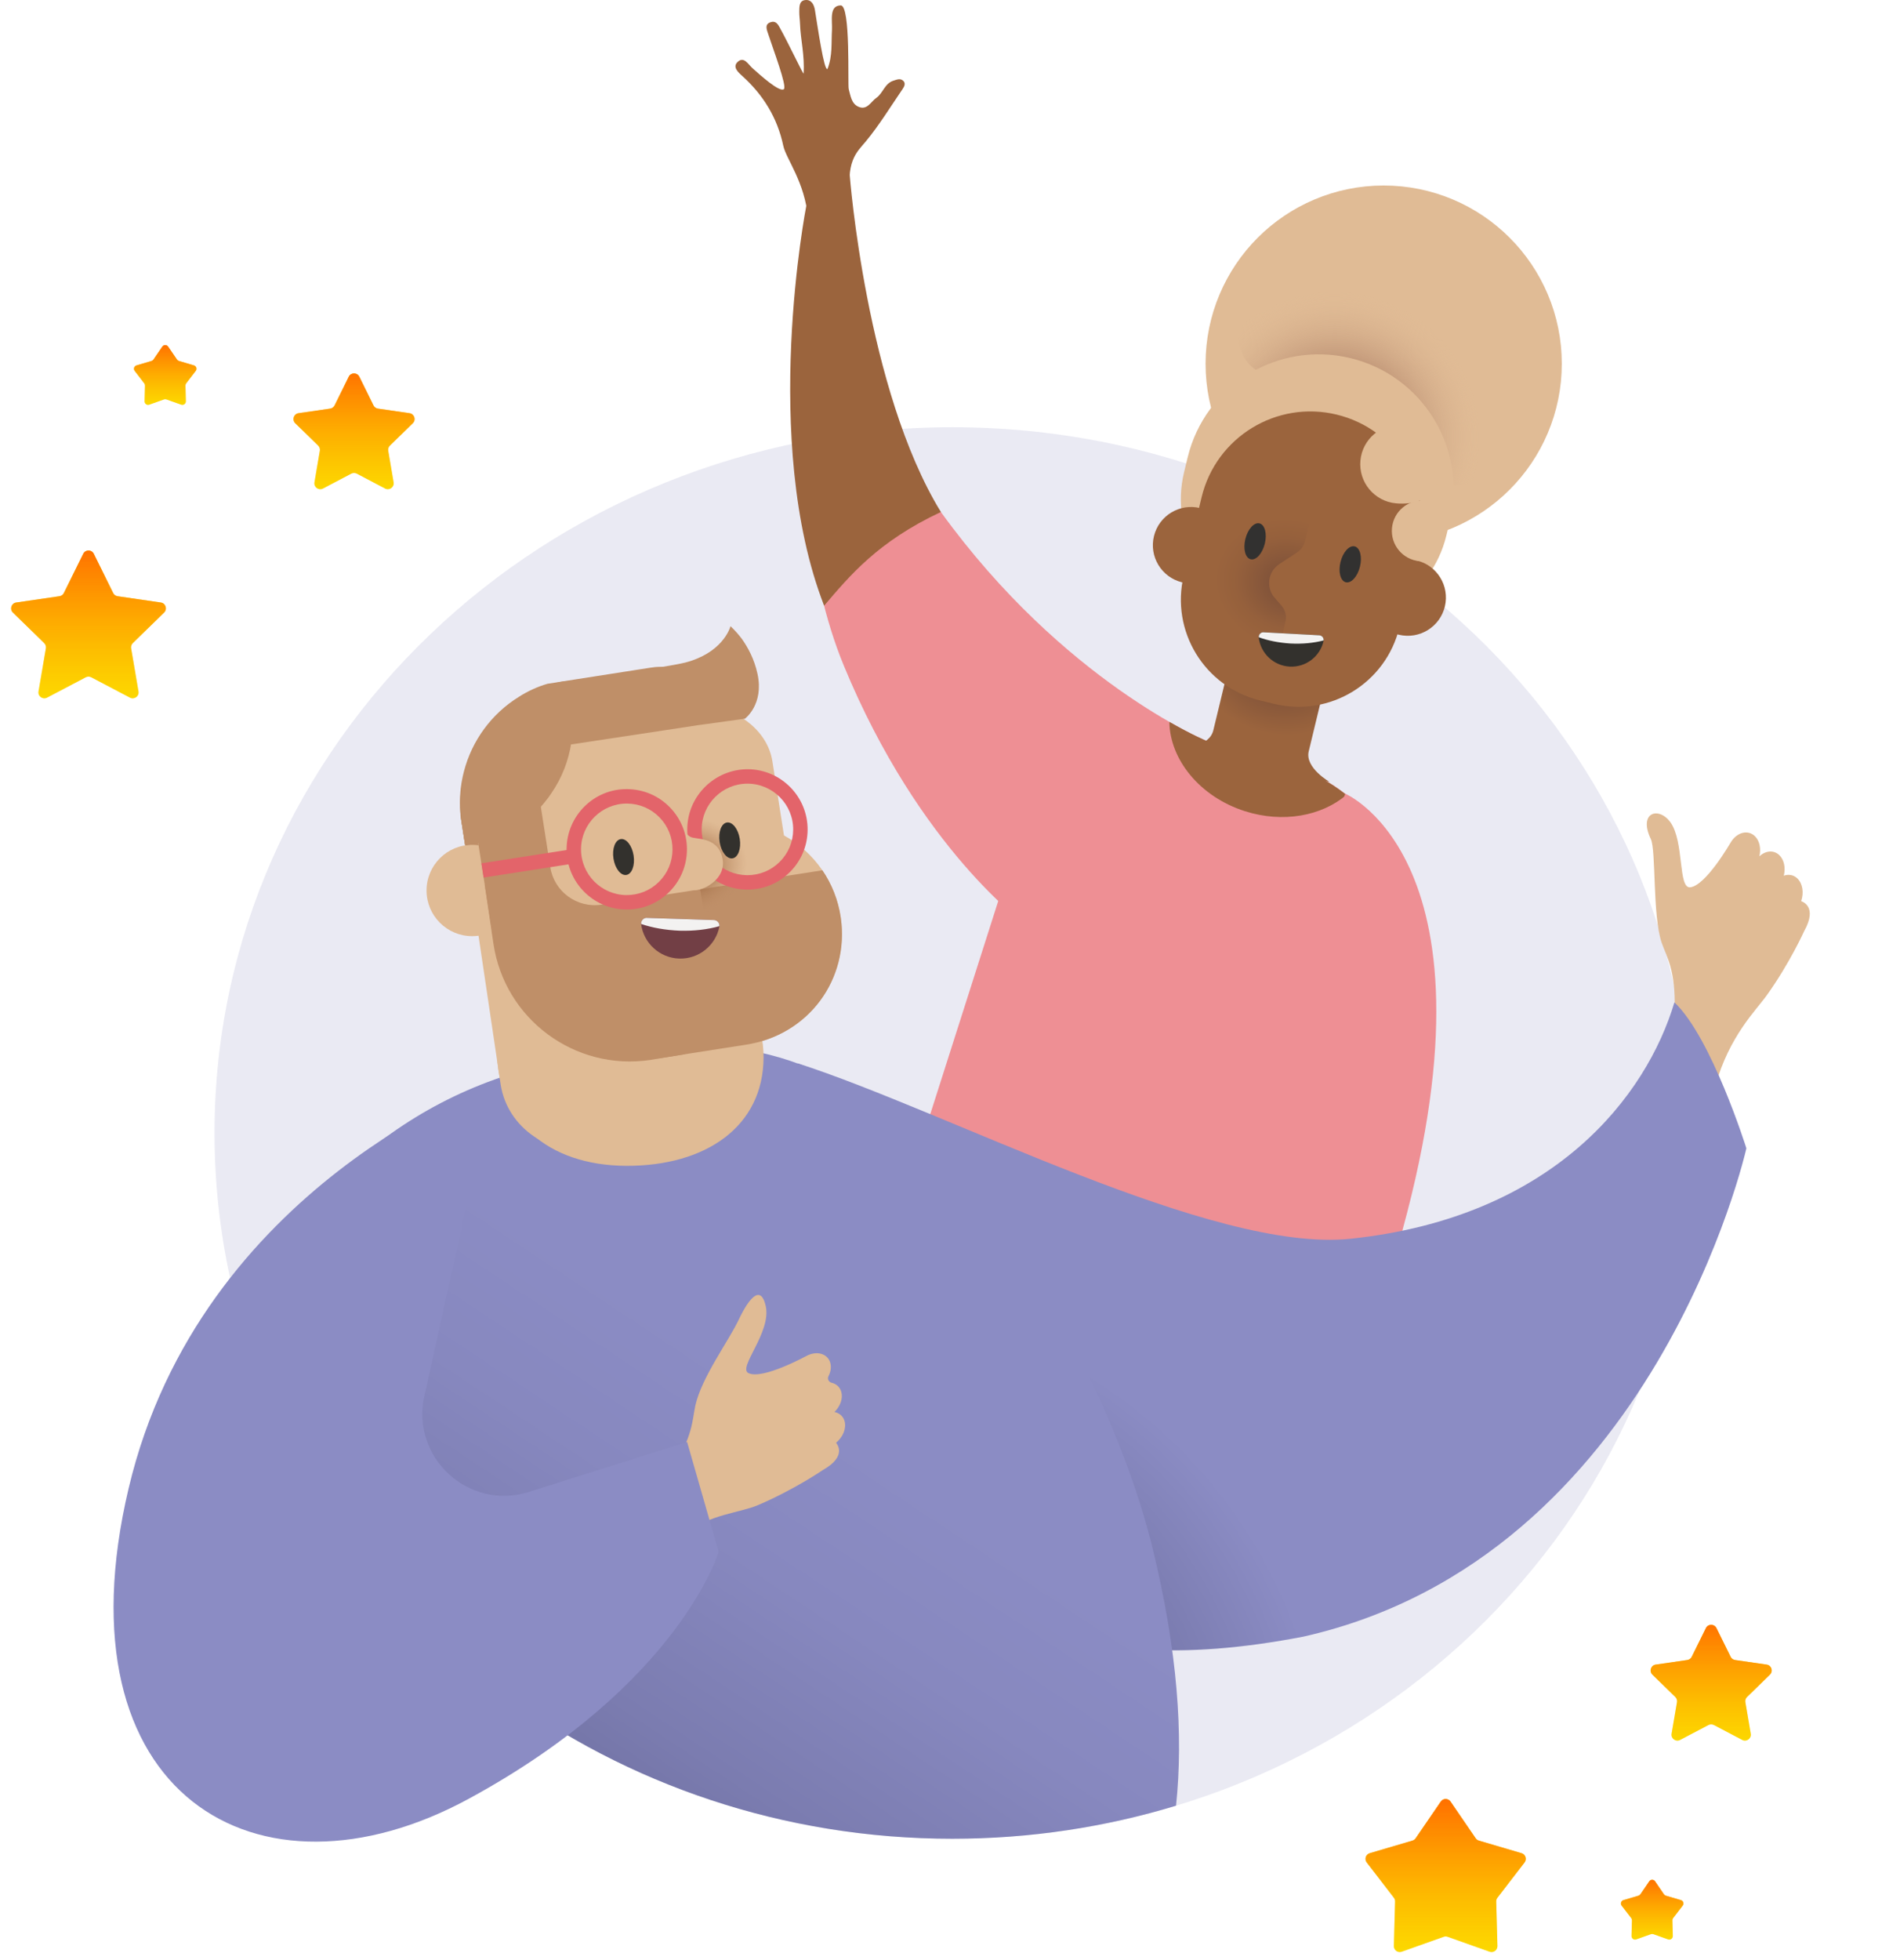
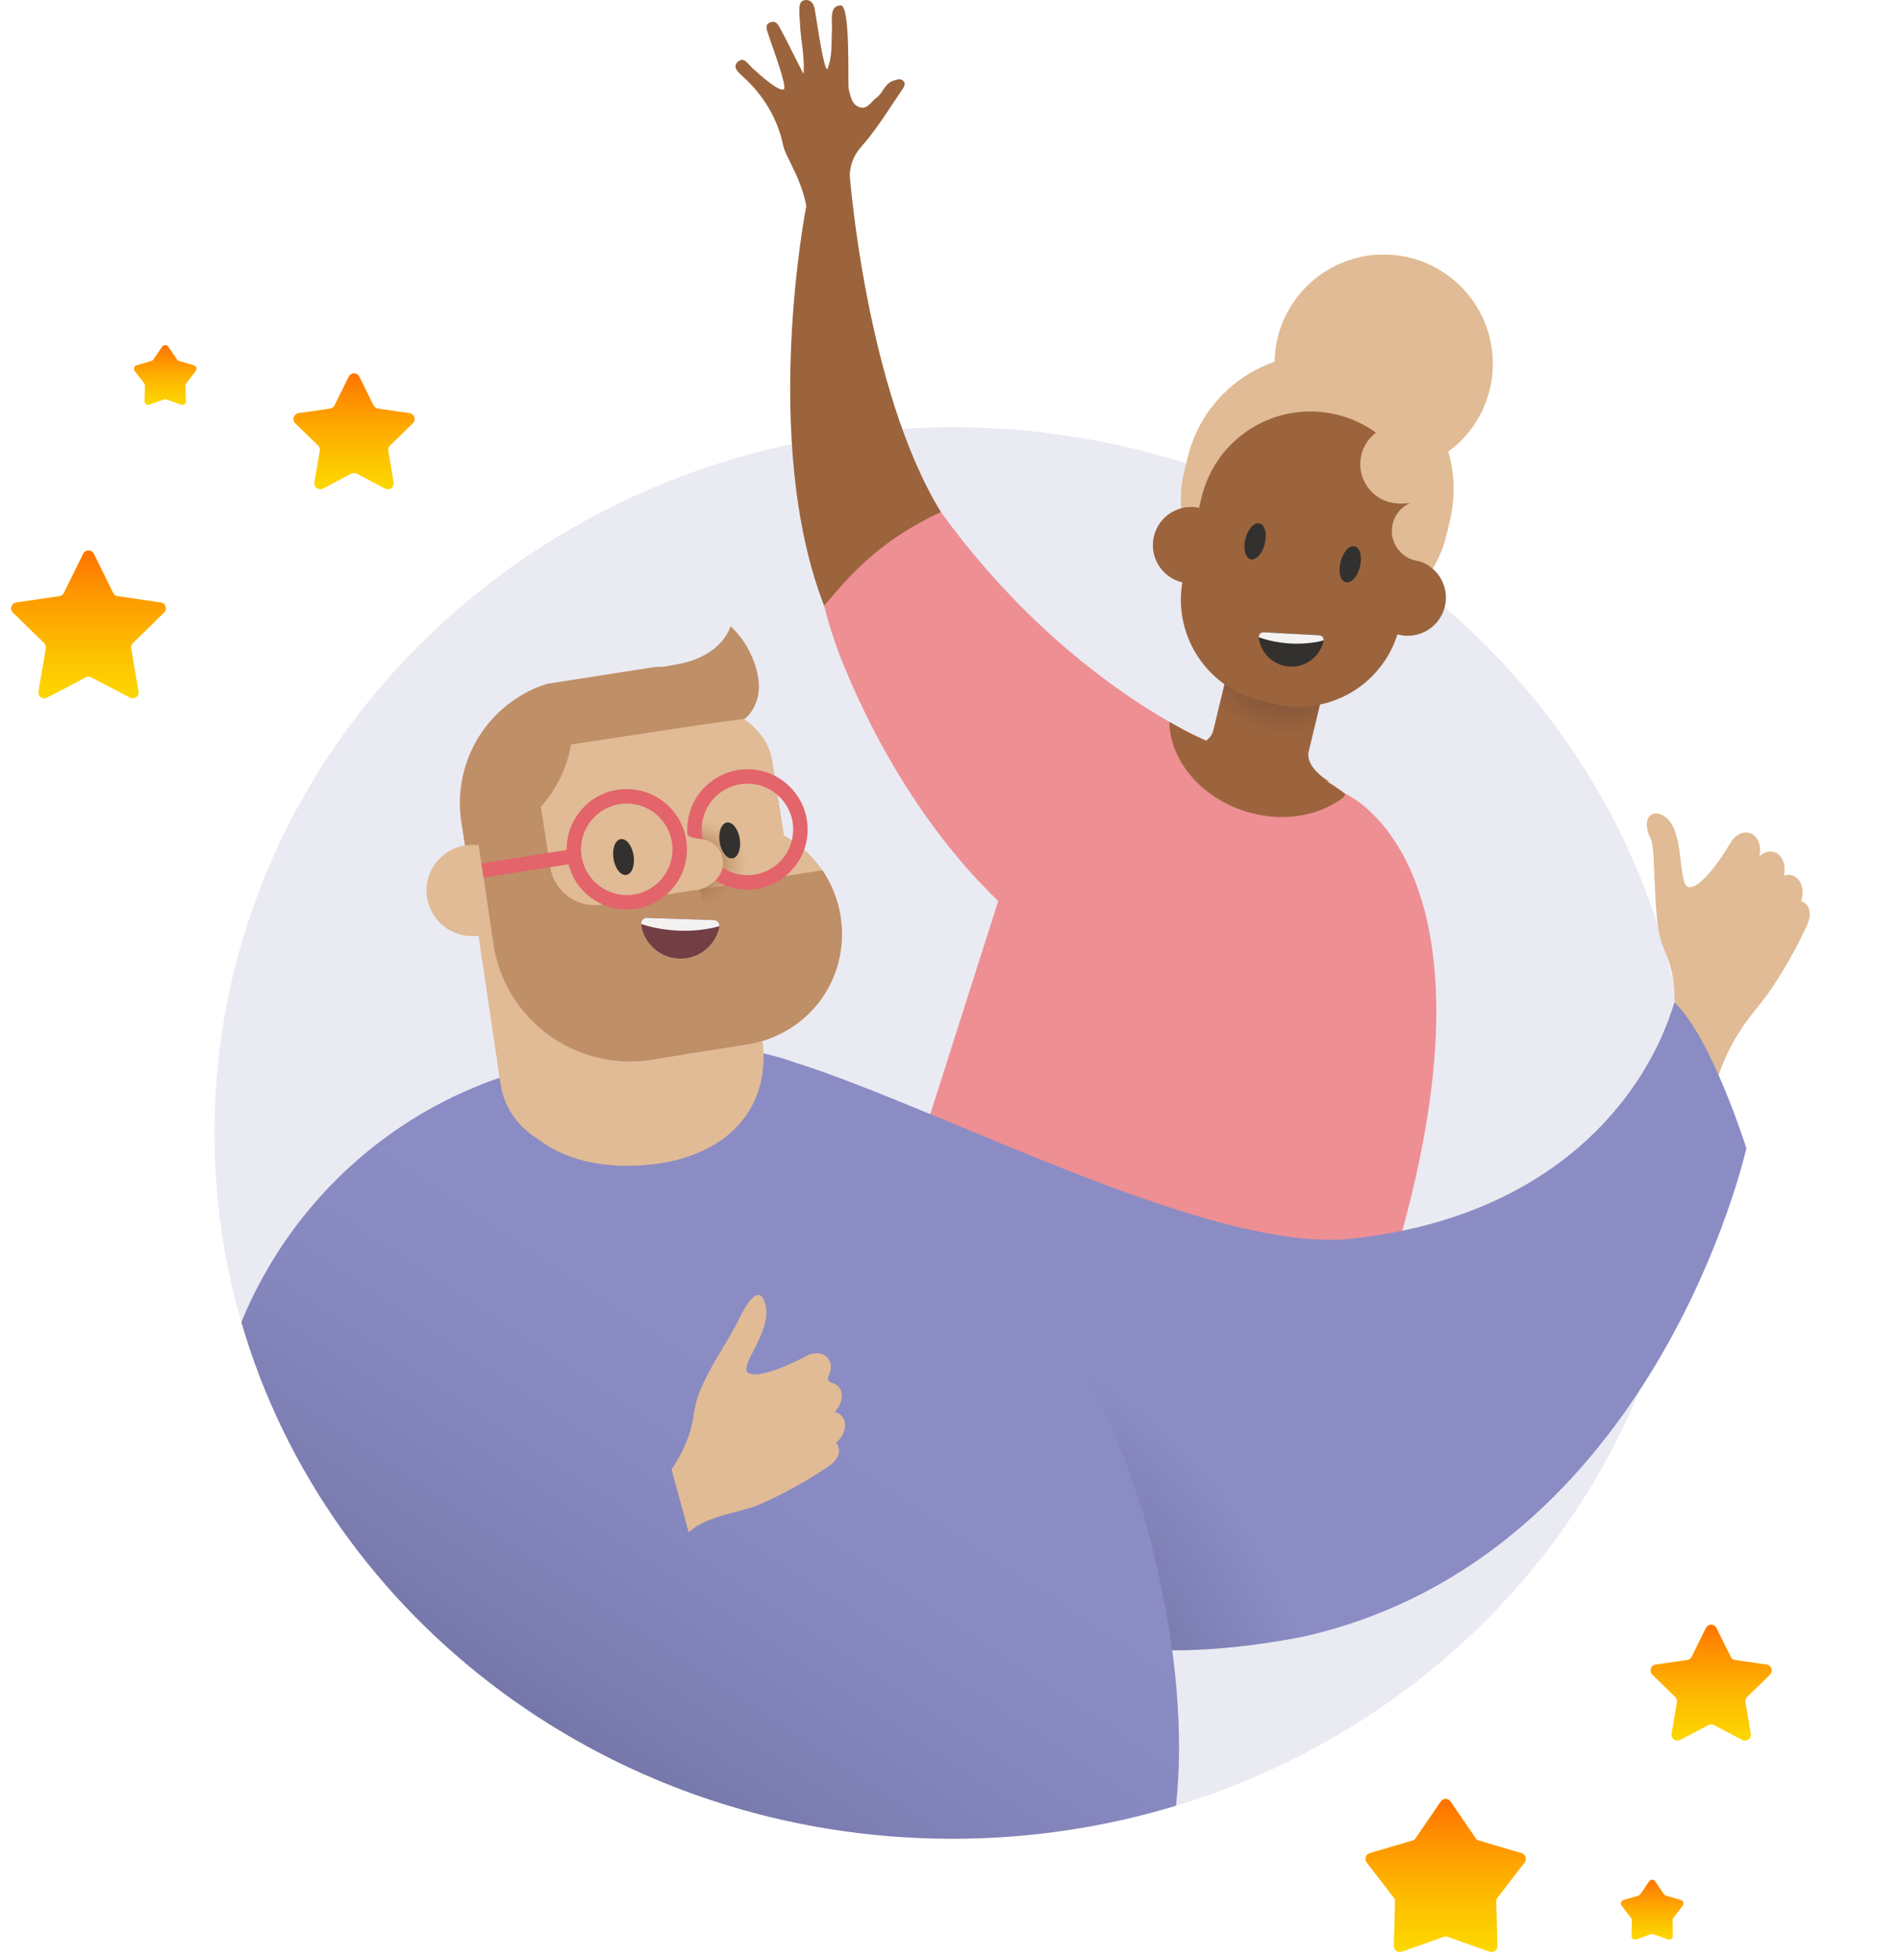
<svg xmlns="http://www.w3.org/2000/svg" width="161" height="166" viewBox="0 0 161 166" fill="none">
  <g clip-path="url(#clip0_1670_36433)">
    <path d="M80.7 155.753C115.23 155.753 143.222 128.988 143.222 95.971C143.222 62.955 115.23 36.19 80.7 36.19C46.17 36.19 18.178 62.955 18.178 95.971C18.178 128.988 46.17 155.753 80.7 155.753Z" fill="#EAEAF3" />
    <path d="M111.773 53.983C111.503 55.009 110.394 55.748 109.272 55.772C108.71 55.795 108.152 55.643 107.681 55.362C107.212 55.084 106.819 54.658 106.666 54.132C106.611 53.945 106.718 53.749 106.906 53.694C106.969 53.675 107.034 53.675 107.094 53.691L107.136 53.702C107.992 53.928 108.592 53.997 109.224 53.988C109.854 53.982 110.423 53.86 111.291 53.566L111.316 53.557C111.502 53.494 111.703 53.594 111.766 53.779C111.789 53.847 111.79 53.918 111.773 53.983Z" fill="#855035" />
    <path d="M68.479 18.522C68.198 15.384 66.609 13.472 66.37 12.335C65.874 9.99 64.68 8.045 62.905 6.442C62.549 6.12 62.022 5.663 62.535 5.218C63.05 4.772 63.409 5.457 63.74 5.755C64.328 6.283 66.064 7.863 66.424 7.55C66.704 7.307 65.517 4.186 65.106 2.913C64.986 2.54 64.758 2.079 65.273 1.89C65.734 1.721 65.921 2.061 66.075 2.34C66.877 3.79 68.084 6.364 68.093 6.228C68.197 4.691 67.836 3.365 67.792 2.025C67.781 1.678 67.722 1.331 67.729 0.985C67.736 0.592 67.709 0.081 68.205 0.009C68.751 -0.071 68.978 0.387 69.055 0.856C69.287 2.271 69.829 6.062 70.119 5.839C70.553 4.744 70.433 3.636 70.498 2.546C70.543 1.768 70.229 0.471 71.24 0.458C72.098 0.448 71.817 7.182 71.919 7.551C72.074 8.107 72.139 8.796 72.768 9.053C73.493 9.348 73.802 8.603 74.26 8.288C74.821 7.9 74.961 7.065 75.709 6.833C75.998 6.743 76.299 6.604 76.548 6.856C76.762 7.071 76.618 7.343 76.487 7.535C75.458 9.043 74.5 10.611 73.34 12.011C72.639 12.857 71.542 13.695 72.174 17.11L68.479 18.522Z" fill="#9B643D" />
    <path d="M104.27 131.23L62.497 145.564L85.517 73.408C88.112 65.274 96.809 60.784 104.943 63.379L109.251 64.753C117.385 67.348 121.875 76.046 119.28 84.18L104.27 131.23Z" fill="#EE8F94" />
    <path d="M102.195 62.741C102.195 62.741 90.117 57.734 79.727 43.368C70.541 30.666 71.83 15.347 71.83 15.347L69.24 17.357C69.24 17.357 65.165 41.022 71.495 56.366C77.938 71.987 86.996 78.382 86.996 78.382L102.195 62.741Z" fill="#EE8F94" />
    <path d="M79.728 43.368C73.388 33.037 72.004 14.83 72.004 14.83L68.324 17.43C68.324 17.43 64.408 37.355 69.833 51.306C71.998 48.776 74.363 45.886 79.728 43.368Z" fill="#9B643D" />
    <path d="M117.355 39.868C119.169 39.783 120.571 38.244 120.487 36.429C120.403 34.615 118.863 33.213 117.049 33.297C115.235 33.382 113.832 34.921 113.917 36.735C114.001 38.55 115.54 39.952 117.355 39.868Z" fill="#594539" />
    <path d="M117.249 40.055C122.356 40.055 126.497 35.915 126.497 30.807C126.497 25.7 122.356 21.559 117.249 21.559C112.141 21.559 108.001 25.7 108.001 30.807C108.001 35.915 112.141 40.055 117.249 40.055Z" fill="#E0BB95" />
-     <path d="M117.249 40.055C122.356 40.055 126.497 35.915 126.497 30.807C126.497 25.7 122.356 21.559 117.249 21.559C112.141 21.559 108.001 25.7 108.001 30.807C108.001 35.915 112.141 40.055 117.249 40.055Z" stroke="#E0BB95" stroke-width="11.691" stroke-linecap="round" stroke-linejoin="round" />
-     <path d="M127.576 29.973C128.862 29.128 129.405 27.461 128.794 25.993C128.176 24.523 126.615 23.741 125.118 24.064C125.663 22.628 125.125 20.963 123.766 20.131C122.407 19.3 120.68 19.583 119.652 20.73C119.251 19.247 117.834 18.211 116.252 18.34C114.661 18.467 113.436 19.714 113.275 21.235C112.078 20.278 110.331 20.268 109.123 21.305C107.908 22.34 107.647 24.067 108.406 25.398C106.88 25.326 105.462 26.345 105.087 27.897C104.714 29.441 105.518 30.997 106.918 31.624C105.635 32.461 105.084 34.126 105.694 35.594C106.305 37.062 107.864 37.852 109.367 37.539C108.822 38.975 109.352 40.638 110.711 41.469C111.006 41.648 111.321 41.782 111.648 41.861C112.794 42.138 114.021 41.775 114.821 40.887C115.224 42.362 116.633 43.396 118.221 43.276C119.81 43.157 121.043 41.912 121.206 40.383C122.401 41.349 124.148 41.358 125.354 40.329C126.57 39.295 126.838 37.569 126.08 36.23C127.613 36.312 129.031 35.293 129.406 33.741L129.407 33.734C129.411 33.718 129.413 33.71 129.417 33.694C129.782 32.148 128.979 30.593 127.576 29.973Z" fill="url(#paint0_radial_1670_36433)" />
    <path d="M110.911 52.485L107.446 51.647C102.266 50.395 99.082 45.182 100.334 40.002L100.634 38.759C102.117 32.622 108.294 28.85 114.431 30.333C120.567 31.816 124.34 37.993 122.857 44.13L122.556 45.373C121.304 50.552 116.091 53.737 110.911 52.485Z" fill="#E0BB95" />
-     <path d="M113.952 50.987L105.911 49.044L102.812 61.865C102.476 63.255 100.32 63.333 100.32 63.333L112.664 66.231C112.664 66.231 110.561 65.036 110.897 63.642L113.952 50.987Z" fill="url(#paint1_radial_1670_36433)" />
+     <path d="M113.952 50.987L105.911 49.044L102.812 61.865C102.476 63.255 100.32 63.333 100.32 63.333L112.664 66.231C112.664 66.231 110.561 65.036 110.897 63.642Z" fill="url(#paint1_radial_1670_36433)" />
    <path d="M114.09 67.333C112.678 66.224 111.061 65.331 109.251 64.753L104.943 63.379C104.02 63.084 103.09 62.893 102.162 62.776L102.195 62.741C102.195 62.741 101.019 62.254 99.086 61.147C99.138 64.346 101.67 67.493 105.491 68.712C108.725 69.744 112.008 69.114 114.09 67.333Z" fill="#9B643D" />
    <path d="M97.785 45.404C97.356 47.138 98.414 48.892 100.148 49.322C100.266 49.351 101.791 49.714 101.909 49.729C103.522 49.945 103.666 48.575 104.067 46.959C104.463 45.357 104.999 44.078 103.497 43.502C103.372 43.454 101.836 43.073 101.703 43.04C99.969 42.611 98.214 43.669 97.785 45.404Z" fill="#9B643D" />
    <path d="M107.977 59.625L106.784 59.337C102.069 58.198 99.171 53.452 100.31 48.737C101.45 44.022 106.196 41.123 110.911 42.263L112.103 42.551C116.818 43.69 119.717 48.436 118.577 53.151C117.438 57.867 112.692 60.765 107.977 59.625Z" fill="#9B643D" />
    <path d="M115.826 54.179L102.288 50.907C100.935 50.58 100.103 49.218 100.43 47.865L101.822 42.11C103.052 37.018 108.177 33.888 113.268 35.119C118.36 36.349 121.49 41.474 120.259 46.566L118.868 52.321C118.541 53.674 117.179 54.506 115.826 54.179Z" fill="#9B643D" />
    <path d="M115.237 48.006C115.445 47.167 115.245 46.396 114.791 46.283C114.336 46.171 113.799 46.76 113.592 47.599C113.384 48.437 113.584 49.208 114.039 49.321C114.493 49.433 115.03 48.845 115.237 48.006Z" fill="#323130" />
-     <path d="M102.074 53.566L108.167 55.805L108.927 52.661C109.041 52.187 108.92 51.688 108.6 51.319L108.009 50.636C107.251 49.762 107.436 48.421 108.402 47.784L109.932 46.776C110.251 46.565 110.478 46.242 110.568 45.87L111.936 40.211L104.529 41.19L102.074 53.566Z" fill="url(#paint2_radial_1670_36433)" />
    <path d="M111.785 53.806C112.036 53.819 112.209 54.059 112.153 54.304C111.856 55.602 110.66 56.539 109.285 56.465C107.911 56.392 106.821 55.333 106.664 54.011C106.634 53.761 106.832 53.541 107.083 53.554L111.785 53.806Z" fill="#33312D" />
    <path d="M112.157 54.249C111.322 54.468 110.368 54.559 109.354 54.509C108.37 54.447 107.453 54.267 106.664 53.978C106.652 53.762 106.818 53.568 107.034 53.557L111.814 53.813C112.033 53.843 112.188 54.041 112.157 54.249Z" fill="#F3F2F1" />
    <path d="M107.175 46.057C107.383 45.219 107.182 44.447 106.728 44.335C106.274 44.222 105.737 44.811 105.529 45.65C105.322 46.489 105.522 47.26 105.976 47.372C106.431 47.485 106.967 46.896 107.175 46.057Z" fill="#323130" />
    <path d="M122.436 51.362C122.026 53.101 120.283 54.178 118.544 53.768C118.426 53.74 116.904 53.366 116.792 53.327C115.258 52.782 115.755 51.498 116.138 49.877C116.516 48.27 116.624 46.889 118.223 47.061C118.356 47.076 119.896 47.439 120.029 47.47C121.769 47.88 122.846 49.623 122.436 51.362Z" fill="#9B643D" />
    <path d="M118.904 35.994C120.738 36.164 121.916 40.789 121.746 41.139C121.157 42.353 119.713 42.766 118.29 42.634C116.456 42.465 115.107 40.841 115.277 39.007C115.447 37.173 117.071 35.824 118.904 35.994Z" fill="#E0BB95" />
    <path d="M120.755 42.402C122.172 42.533 122.387 43.318 122.256 44.735C122.125 46.153 121.697 47.666 120.28 47.535C118.862 47.404 117.819 46.148 117.951 44.731C118.082 43.313 119.337 42.27 120.755 42.402Z" fill="#E0BB95" />
    <path d="M104.269 131.23C104.206 130.963 115.483 116.5 117.939 107.327C128.309 73.238 113.992 67.233 113.992 67.233L107.243 86.549C108.001 88.708 111.192 94.32 109.444 106.448C108.345 114.068 100.359 127.376 100.359 127.376L104.269 131.23Z" fill="#EE8F94" />
    <path d="M67.774 85.495L67.772 85.501C67.813 85.497 67.855 85.491 67.896 85.487L67.774 85.495Z" fill="#BBB0D6" />
    <path d="M141.901 85.519L145.336 92.015C146.542 87.739 148.768 85.626 149.719 84.297C151.666 81.573 152.872 78.888 152.872 78.888C154.067 76.752 152.682 76.368 152.626 76.33C152.866 75.627 152.758 74.845 152.301 74.408C151.979 74.099 151.556 74.036 151.153 74.176C151.317 73.523 151.189 72.834 150.771 72.434C150.298 71.981 149.608 72.048 149.085 72.535C149.238 71.891 149.109 71.217 148.698 70.823C148.126 70.275 147.236 70.477 146.709 71.273C146.632 71.39 144.543 75.04 143.21 75.16C142.186 75.251 142.723 71.298 141.552 69.66C140.561 68.275 138.805 68.81 139.883 71.068C140.345 72.036 140.014 77.572 140.808 79.863C141.213 81.031 142.003 82.186 141.901 85.519Z" fill="#E0BB95" />
    <path d="M141.885 84.905C145.042 87.892 147.982 97.268 147.982 97.268C147.982 97.268 140.267 131.911 110.445 138.633C89.759 142.626 79.155 136.227 74.037 120.681C71.072 111.281 66.76 91.934 67.6 90.071C80.394 94.196 102.728 106.169 114.46 104.928C131.738 103.1 139.533 92.77 141.885 84.905Z" fill="url(#paint3_radial_1670_36433)" />
    <path d="M57.782 88.782L50.623 89.49C36.707 90.864 25.401 99.897 20.453 111.998C27.78 137.231 51.976 155.753 80.7 155.753C87.307 155.753 93.674 154.77 99.653 152.953C100.286 146.981 99.781 139.819 97.689 131.23C93.674 114.739 78.295 86.756 57.782 88.782Z" fill="url(#paint4_linear_1670_36433)" />
    <path d="M64.701 89.566C64.682 95.433 59.799 98.773 53.083 98.752C46.366 98.731 42.096 94.852 42.114 88.985C42.133 83.118 45.858 78.883 52.574 78.904C59.29 78.925 64.719 83.699 64.701 89.566Z" fill="#E0BB95" />
    <path d="M62.077 61.654L64.53 77.365C64.785 78.997 64.362 80.585 63.472 81.841C63.162 82.305 62.768 82.718 62.324 83.074C61.522 83.732 60.549 84.182 59.468 84.351L47.841 86.166C47.363 86.241 46.898 86.26 46.433 86.216C46.423 86.218 46.423 86.218 46.412 86.219C45.688 86.151 44.979 85.975 44.345 85.658L44.334 85.66C42.563 84.819 41.217 83.145 40.891 81.056L39.124 69.741C39.085 69.491 39.058 69.251 39.029 69C38.926 67.792 39.037 66.593 39.33 65.472C40.007 62.854 41.675 60.582 43.975 59.158C44.72 58.68 45.544 58.296 46.419 58.042C46.541 58.002 46.662 57.962 46.785 57.932C46.835 57.914 46.897 57.893 46.948 57.885C47.276 57.802 47.605 57.73 47.938 57.678L55.128 56.555C55.221 56.54 55.315 56.526 55.41 56.521C55.452 56.515 55.481 56.5 55.514 56.505C55.651 56.494 55.777 56.485 55.906 56.487C56.52 56.465 57.117 56.542 57.684 56.699C57.873 56.754 58.053 56.811 58.236 56.889C59.413 57.344 60.424 58.155 61.12 59.206C61.454 59.708 61.721 60.262 61.9 60.862C61.971 61.117 62.035 61.384 62.077 61.654Z" fill="#BF8F68" />
    <path d="M60.931 65.581L64.497 88.425C65.069 92.084 62.391 95.539 58.517 96.144L50.473 97.4C46.599 98.005 42.996 95.53 42.425 91.872L39.286 70.77L60.931 65.581Z" fill="#E0BB95" />
    <path d="M59.896 65.743L39.01 69.005L40.013 75.429L60.899 72.167L59.896 65.743Z" fill="#BF8F68" />
    <path d="M40.063 68.461L42.517 84.177C43.036 87.499 46.956 89.672 51.228 89.005L61.081 87.467C65.354 86.8 68.425 83.535 67.906 80.212L65.452 64.496C64.933 61.173 61.013 59.001 56.741 59.668L46.888 61.206C42.615 61.873 39.544 65.138 40.063 68.461Z" fill="#E0BB95" />
    <path d="M67.169 75.939C67.169 75.971 67.172 75.999 67.172 76.03L67.179 76.028L67.169 75.939Z" fill="#9C96AE" />
    <path d="M52.444 80.554C52.979 83.982 55.283 86.693 58.281 87.903C59.821 88.526 61.544 88.753 63.303 88.478C68.49 87.668 72.037 82.808 71.227 77.621C71.001 76.174 70.459 74.854 69.685 73.72C68.841 72.49 67.724 71.479 66.431 70.765C64.649 69.779 62.538 69.356 60.37 69.695C57.263 70.18 54.743 72.118 53.398 74.711C52.496 76.447 52.12 78.474 52.444 80.554Z" fill="#E0BB95" />
    <path d="M40.01 79.297C42.146 79.297 43.877 77.566 43.877 75.43C43.877 73.295 42.146 71.564 40.01 71.564C37.875 71.564 36.144 73.295 36.144 75.43C36.144 77.566 37.875 79.297 40.01 79.297Z" fill="#E0BB95" />
    <path d="M39.738 66.382L41.852 79.921L55.722 89.661L63.133 88.504C68.556 87.704 71.986 82.921 71.246 77.744C71.031 76.248 70.481 74.885 69.685 73.72L50.979 76.628C48.899 76.951 46.951 75.527 46.626 73.447L45.385 65.5L39.738 66.382Z" fill="#BF8F68" />
    <path d="M58.038 89.3L55.08 89.787C48.693 90.728 42.752 86.314 41.811 79.927L41.079 74.963L49.037 77.079L58.038 89.3Z" fill="#BF8F68" />
    <path d="M48.392 59.831C48.445 60.173 48.475 60.499 48.494 60.826C48.497 60.846 48.492 60.88 48.495 60.9C48.544 61.553 48.518 62.206 48.425 62.838C48.427 62.848 48.427 62.848 48.418 62.86C48.186 64.44 47.598 65.926 46.712 67.203C46.575 67.416 46.426 67.62 46.264 67.816C46.044 68.106 45.799 68.378 45.541 68.632C44.447 69.739 43.082 70.612 41.545 71.129C41.109 71.272 40.66 71.395 40.194 71.478C40.184 71.48 40.184 71.48 40.173 71.481C40.071 71.508 39.957 71.526 39.853 71.542C39.708 71.565 39.562 71.588 39.414 71.59L39.105 69.615C39.066 69.366 39.039 69.125 39.011 68.874C38.907 67.666 39.018 66.468 39.312 65.347C39.989 62.729 41.656 60.457 43.957 59.033C44.702 58.555 45.525 58.171 46.401 57.917C46.765 57.86 47.254 57.794 47.825 57.695C47.881 57.856 47.937 58.007 47.992 58.158C48.172 58.694 48.303 59.259 48.392 59.831Z" fill="#BF8F68" />
    <path d="M59.072 78.999C58.682 79.098 58.324 79.19 57.972 79.24C57.62 79.285 57.282 79.294 56.953 79.249C56.625 79.205 56.31 79.102 55.997 78.955C55.685 78.803 55.384 78.6 55.055 78.368L55.053 78.367C55.002 78.331 54.932 78.343 54.896 78.394C54.874 78.424 54.87 78.462 54.88 78.495C55.142 79.291 55.932 79.953 56.842 80.064C57.291 80.123 57.748 80.061 58.151 79.9C58.556 79.744 58.915 79.5 59.188 79.181C59.228 79.133 59.223 79.062 59.175 79.022C59.147 78.997 59.109 78.989 59.075 78.998L59.072 78.999Z" fill="#767677" />
    <path d="M47.047 63.262L56.178 61.879L59.151 61.426L62.579 60.954L63.121 60.88C63.121 60.88 64.754 59.678 64.189 57.084C63.915 55.807 63.355 54.809 62.864 54.119C62.34 53.423 61.898 53.045 61.898 53.045C61.898 53.045 61.741 53.677 61.097 54.395C60.536 55.025 59.591 55.726 58.057 56.125C57.761 56.204 56.726 56.397 55.356 56.622C54.58 56.764 53.699 56.913 52.765 57.069C52.732 57.063 52.703 57.078 52.661 57.085L46.239 58.088L47.047 63.262Z" fill="#BF8F68" />
    <path d="M53.074 74.113C53.544 74.039 53.82 73.3 53.689 72.462C53.558 71.623 53.07 71.003 52.599 71.077C52.129 71.15 51.853 71.889 51.984 72.728C52.115 73.566 52.603 74.186 53.074 74.113Z" fill="#33312D" />
    <path d="M64.883 61.561L68.699 85.332L61.143 86.649L57.327 62.878L64.883 61.561Z" fill="url(#paint5_radial_1670_36433)" />
    <path d="M62.07 72.707C62.541 72.634 62.816 71.894 62.685 71.056C62.554 70.218 62.066 69.598 61.596 69.671C61.125 69.745 60.849 70.484 60.98 71.322C61.111 72.161 61.599 72.781 62.07 72.707Z" fill="#33312D" />
    <path d="M63.337 75.355C63.323 75.355 63.309 75.355 63.295 75.355C61.934 75.344 60.657 74.804 59.702 73.833C58.747 72.863 58.227 71.578 58.237 70.216C58.26 67.405 60.575 65.151 63.376 65.158C66.188 65.181 68.457 67.486 68.434 70.297C68.424 71.659 67.883 72.935 66.912 73.89C65.952 74.836 64.683 75.355 63.337 75.355ZM63.336 66.38C61.212 66.38 59.477 68.099 59.459 70.226C59.451 71.261 59.847 72.238 60.573 72.976C61.3 73.714 62.27 74.125 63.305 74.133C63.316 74.133 63.326 74.133 63.337 74.133C64.36 74.133 65.325 73.738 66.055 73.019C66.793 72.293 67.204 71.323 67.212 70.287C67.229 68.15 65.504 66.397 63.367 66.38C63.356 66.38 63.346 66.38 63.336 66.38Z" fill="#E3646A" />
    <path d="M59.093 75.378C59.398 75.33 59.682 75.228 59.937 75.084C60.2 74.934 61.631 74.111 61.178 72.52C60.696 70.824 58.903 71.138 58.487 70.877C57.767 70.424 57.525 69.469 57.525 69.469C56.166 69.681 56.023 71.933 56.235 73.292C56.447 74.651 57.733 75.59 59.093 75.378Z" fill="#E0BB95" />
    <path d="M53.111 77.041C53.097 77.041 53.084 77.041 53.07 77.041C50.258 77.019 47.989 74.713 48.012 71.902C48.034 69.091 50.342 66.802 53.151 66.844C54.513 66.855 55.789 67.396 56.744 68.366C57.699 69.337 58.219 70.621 58.209 71.983C58.198 73.345 57.657 74.621 56.687 75.576C55.726 76.522 54.458 77.041 53.111 77.041ZM53.11 68.066C50.987 68.066 49.251 69.785 49.234 71.912C49.217 74.049 50.942 75.802 53.079 75.819C54.129 75.822 55.091 75.432 55.829 74.705C56.567 73.979 56.978 73.009 56.986 71.973C56.995 70.938 56.599 69.962 55.873 69.224C55.146 68.486 54.176 68.075 53.141 68.066C53.131 68.066 53.12 68.066 53.11 68.066Z" fill="#E3646A" />
    <path d="M48.278 71.96L40.793 73.127L40.981 74.334L48.466 73.168L48.278 71.96Z" fill="#E3646A" />
    <path d="M60.497 77.927C60.8 77.937 61.014 78.222 60.953 78.519C60.628 80.091 59.21 81.25 57.551 81.196C55.893 81.142 54.553 79.894 54.33 78.305C54.288 78.005 54.52 77.734 54.823 77.744L60.497 77.927Z" fill="#723F45" />
    <path d="M60.956 78.452C59.956 78.737 58.807 78.871 57.584 78.836C56.397 78.787 55.287 78.594 54.328 78.266C54.309 78.006 54.504 77.767 54.764 77.748L60.532 77.935C60.796 77.965 60.987 78.2 60.956 78.452Z" fill="#F3F2F1" />
    <path d="M56.907 124.471L58.356 129.792C59.997 128.32 62.715 128.137 64.219 127.497C67.299 126.185 69.727 124.52 69.727 124.52C71.859 123.318 70.876 122.269 70.848 122.208C71.419 121.732 71.733 121.008 71.571 120.397C71.457 119.966 71.128 119.692 70.711 119.602C71.192 119.13 71.441 118.475 71.292 117.916C71.181 117.498 70.872 117.224 70.473 117.128C70.221 117.067 70.085 116.802 70.203 116.571C70.388 116.21 70.455 115.816 70.361 115.46C70.158 114.695 69.292 114.404 68.428 114.81C68.301 114.869 64.618 116.899 63.417 116.307C62.495 115.852 65.383 112.865 64.886 110.632C64.516 108.97 63.633 109.591 62.569 111.842C61.74 113.593 59.433 116.703 58.918 119.073C58.656 120.281 58.73 121.678 56.907 124.471Z" fill="#E0BB95" />
-     <path d="M41.859 91.555C41.859 91.555 16.966 100.423 10.898 126.076C4.753 152.056 21.874 162.055 39.719 152.367C57.564 142.68 60.896 131.452 60.896 131.452L58.224 122.145L44.814 126.376C39.726 127.982 34.806 123.479 35.957 118.269L41.859 91.555Z" fill="#8B8CC4" />
  </g>
  <path d="M29.552 31.909C29.735 31.537 30.265 31.537 30.448 31.909L31.647 34.337C31.72 34.485 31.861 34.587 32.023 34.611L34.704 35C35.114 35.06 35.278 35.564 34.981 35.853L33.041 37.744C32.924 37.858 32.87 38.024 32.898 38.186L33.355 40.856C33.425 41.264 32.997 41.575 32.63 41.383L30.233 40.122C30.087 40.046 29.913 40.046 29.767 40.122L27.37 41.383C27.003 41.575 26.575 41.264 26.645 40.856L27.102 38.186C27.13 38.024 27.076 37.858 26.959 37.744L25.019 35.853C24.722 35.564 24.886 35.06 25.296 35L27.977 34.611C28.139 34.587 28.28 34.485 28.353 34.337L29.552 31.909Z" fill="#FCE100" />
  <path d="M29.552 31.909C29.735 31.537 30.265 31.537 30.448 31.909L31.647 34.337C31.72 34.485 31.861 34.587 32.023 34.611L34.704 35C35.114 35.06 35.278 35.564 34.981 35.853L33.041 37.744C32.924 37.858 32.87 38.024 32.898 38.186L33.355 40.856C33.425 41.264 32.997 41.575 32.63 41.383L30.233 40.122C30.087 40.046 29.913 40.046 29.767 40.122L27.37 41.383C27.003 41.575 26.575 41.264 26.645 40.856L27.102 38.186C27.13 38.024 27.076 37.858 26.959 37.744L25.019 35.853C24.722 35.564 24.886 35.06 25.296 35L27.977 34.611C28.139 34.587 28.28 34.485 28.353 34.337L29.552 31.909Z" fill="url(#paint6_linear_1670_36433)" style="mix-blend-mode:color-burn" />
  <path d="M13.752 29.361C13.872 29.187 14.128 29.187 14.248 29.361L14.998 30.456C15.037 30.513 15.094 30.554 15.16 30.574L16.433 30.949C16.636 31.009 16.715 31.253 16.586 31.42L15.777 32.472C15.735 32.526 15.713 32.594 15.715 32.663L15.751 33.989C15.757 34.2 15.55 34.351 15.351 34.28L14.101 33.836C14.036 33.813 13.964 33.813 13.899 33.836L12.649 34.28C12.45 34.351 12.243 34.2 12.249 33.989L12.285 32.663C12.287 32.594 12.265 32.526 12.223 32.472L11.414 31.42C11.285 31.253 11.364 31.009 11.567 30.949L12.84 30.574C12.906 30.554 12.963 30.513 13.002 30.456L13.752 29.361Z" fill="#FCE100" />
  <path d="M13.752 29.361C13.872 29.187 14.128 29.187 14.248 29.361L14.998 30.456C15.037 30.513 15.094 30.554 15.16 30.574L16.433 30.949C16.636 31.009 16.715 31.253 16.586 31.42L15.777 32.472C15.735 32.526 15.713 32.594 15.715 32.663L15.751 33.989C15.757 34.2 15.55 34.351 15.351 34.28L14.101 33.836C14.036 33.813 13.964 33.813 13.899 33.836L12.649 34.28C12.45 34.351 12.243 34.2 12.249 33.989L12.285 32.663C12.287 32.594 12.265 32.526 12.223 32.472L11.414 31.42C11.285 31.253 11.364 31.009 11.567 30.949L12.84 30.574C12.906 30.554 12.963 30.513 13.002 30.456L13.752 29.361Z" fill="url(#paint7_linear_1670_36433)" style="mix-blend-mode:color-burn" />
  <path d="M7.052 46.908C7.235 46.537 7.765 46.537 7.948 46.908L9.588 50.23C9.661 50.378 9.801 50.48 9.964 50.504L13.63 51.037C14.04 51.096 14.204 51.6 13.907 51.889L11.255 54.475C11.137 54.59 11.083 54.756 11.111 54.918L11.737 58.569C11.807 58.977 11.379 59.289 11.012 59.096L7.733 57.372C7.587 57.296 7.413 57.296 7.267 57.372L3.988 59.096C3.622 59.289 3.193 58.977 3.263 58.569L3.889 54.918C3.917 54.756 3.863 54.59 3.745 54.475L1.093 51.889C0.796 51.6 0.96 51.096 1.37 51.037L5.036 50.504C5.199 50.48 5.339 50.378 5.412 50.23L7.052 46.908Z" fill="#FCE100" />
  <path d="M7.052 46.908C7.235 46.537 7.765 46.537 7.948 46.908L9.588 50.23C9.661 50.378 9.801 50.48 9.964 50.504L13.63 51.037C14.04 51.096 14.204 51.6 13.907 51.889L11.255 54.475C11.137 54.59 11.083 54.756 11.111 54.918L11.737 58.569C11.807 58.977 11.379 59.289 11.012 59.096L7.733 57.372C7.587 57.296 7.413 57.296 7.267 57.372L3.988 59.096C3.622 59.289 3.193 58.977 3.263 58.569L3.889 54.918C3.917 54.756 3.863 54.59 3.745 54.475L1.093 51.889C0.796 51.6 0.96 51.096 1.37 51.037L5.036 50.504C5.199 50.48 5.339 50.378 5.412 50.23L7.052 46.908Z" fill="url(#paint8_linear_1670_36433)" style="mix-blend-mode:color-burn" />
  <path d="M144.552 137.908C144.735 137.537 145.265 137.537 145.448 137.908L146.647 140.337C146.72 140.485 146.861 140.587 147.023 140.611L149.704 141C150.114 141.06 150.278 141.564 149.981 141.853L148.041 143.744C147.924 143.858 147.87 144.024 147.898 144.186L148.355 146.856C148.426 147.264 147.997 147.576 147.63 147.383L145.233 146.122C145.087 146.046 144.913 146.046 144.767 146.122L142.37 147.383C142.003 147.576 141.574 147.264 141.645 146.856L142.102 144.186C142.13 144.024 142.076 143.858 141.959 143.744L140.019 141.853C139.722 141.564 139.886 141.06 140.296 141L142.977 140.611C143.139 140.587 143.28 140.485 143.353 140.337L144.552 137.908Z" fill="#FCE100" />
  <path d="M144.552 137.908C144.735 137.537 145.265 137.537 145.448 137.908L146.647 140.337C146.72 140.485 146.861 140.587 147.023 140.611L149.704 141C150.114 141.06 150.278 141.564 149.981 141.853L148.041 143.744C147.924 143.858 147.87 144.024 147.898 144.186L148.355 146.856C148.426 147.264 147.997 147.576 147.63 147.383L145.233 146.122C145.087 146.046 144.913 146.046 144.767 146.122L142.37 147.383C142.003 147.576 141.574 147.264 141.645 146.856L142.102 144.186C142.13 144.024 142.076 143.858 141.959 143.744L140.019 141.853C139.722 141.564 139.886 141.06 140.296 141L142.977 140.611C143.139 140.587 143.28 140.485 143.353 140.337L144.552 137.908Z" fill="url(#paint9_linear_1670_36433)" style="mix-blend-mode:color-burn" />
  <path d="M139.753 159.361C139.872 159.187 140.128 159.187 140.247 159.361L140.998 160.456C141.037 160.513 141.094 160.554 141.16 160.574L142.433 160.949C142.635 161.009 142.715 161.253 142.586 161.42L141.777 162.472C141.735 162.526 141.713 162.594 141.715 162.663L141.751 163.989C141.757 164.2 141.55 164.351 141.351 164.28L140.101 163.836C140.035 163.813 139.965 163.813 139.899 163.836L138.649 164.28C138.45 164.351 138.243 164.2 138.249 163.989L138.285 162.663C138.287 162.594 138.265 162.526 138.223 162.472L137.414 161.42C137.285 161.253 137.365 161.009 137.567 160.949L138.84 160.574C138.906 160.554 138.963 160.513 139.002 160.456L139.753 159.361Z" fill="#FCE100" />
  <path d="M139.753 159.361C139.872 159.187 140.128 159.187 140.247 159.361L140.998 160.456C141.037 160.513 141.094 160.554 141.16 160.574L142.433 160.949C142.635 161.009 142.715 161.253 142.586 161.42L141.777 162.472C141.735 162.526 141.713 162.594 141.715 162.663L141.751 163.989C141.757 164.2 141.55 164.351 141.351 164.28L140.101 163.836C140.035 163.813 139.965 163.813 139.899 163.836L138.649 164.28C138.45 164.351 138.243 164.2 138.249 163.989L138.285 162.663C138.287 162.594 138.265 162.526 138.223 162.472L137.414 161.42C137.285 161.253 137.365 161.009 137.567 160.949L138.84 160.574C138.906 160.554 138.963 160.513 139.002 160.456L139.753 159.361Z" fill="url(#paint10_linear_1670_36433)" style="mix-blend-mode:color-burn" />
  <path d="M122.088 152.602C122.286 152.312 122.714 152.312 122.913 152.602L125.045 155.713C125.11 155.808 125.205 155.877 125.316 155.91L128.933 156.976C129.27 157.075 129.402 157.482 129.188 157.761L126.888 160.75C126.818 160.841 126.782 160.953 126.785 161.068L126.888 164.838C126.898 165.19 126.552 165.441 126.221 165.323L122.668 164.06C122.559 164.021 122.441 164.021 122.333 164.06L118.779 165.323C118.448 165.441 118.102 165.19 118.112 164.838L118.215 161.068C118.219 160.953 118.182 160.841 118.112 160.75L115.812 157.761C115.598 157.482 115.73 157.075 116.067 156.976L119.685 155.91C119.795 155.877 119.891 155.808 119.956 155.713L122.088 152.602Z" fill="#FCE100" />
  <path d="M122.088 152.602C122.286 152.312 122.714 152.312 122.913 152.602L125.045 155.713C125.11 155.808 125.205 155.877 125.316 155.91L128.933 156.976C129.27 157.075 129.402 157.482 129.188 157.761L126.888 160.75C126.818 160.841 126.782 160.953 126.785 161.068L126.888 164.838C126.898 165.19 126.552 165.441 126.221 165.323L122.668 164.06C122.559 164.021 122.441 164.021 122.333 164.06L118.779 165.323C118.448 165.441 118.102 165.19 118.112 164.838L118.215 161.068C118.219 160.953 118.182 160.841 118.112 160.75L115.812 157.761C115.598 157.482 115.73 157.075 116.067 156.976L119.685 155.91C119.795 155.877 119.891 155.808 119.956 155.713L122.088 152.602Z" fill="url(#paint11_linear_1670_36433)" style="mix-blend-mode:color-burn" />
  <defs>
    <radialGradient id="paint0_radial_1670_36433" cx="0" cy="0" r="1" gradientUnits="userSpaceOnUse" gradientTransform="translate(113.093 37.017) rotate(13.585) scale(12.287)">
      <stop stop-color="#591C17" />
      <stop offset="1" stop-color="#E0BB95" stop-opacity="0" />
    </radialGradient>
    <radialGradient id="paint1_radial_1670_36433" cx="0" cy="0" r="1" gradientUnits="userSpaceOnUse" gradientTransform="translate(108.403 56.543) rotate(13.585) scale(9.911 8.033)">
      <stop stop-color="#724937" />
      <stop offset="0.703" stop-color="#9B643D" />
    </radialGradient>
    <radialGradient id="paint2_radial_1670_36433" cx="0" cy="0" r="1" gradientUnits="userSpaceOnUse" gradientTransform="translate(109.279 49.467) rotate(14.309) scale(6.723 5.79)">
      <stop stop-color="#724937" />
      <stop offset="0.286" stop-color="#84553A" />
      <stop offset="0.667" stop-color="#95603C" />
      <stop offset="0.949" stop-color="#9B643D" />
    </radialGradient>
    <radialGradient id="paint3_radial_1670_36433" cx="0" cy="0" r="1" gradientUnits="userSpaceOnUse" gradientTransform="translate(70.043 152.419) rotate(0.178) scale(42.412)">
      <stop stop-color="#4B4C75" />
      <stop offset="1" stop-color="#8B8CC4" />
    </radialGradient>
    <linearGradient id="paint4_linear_1670_36433" x1="32.208" y1="173.799" x2="68.195" y2="119.561" gradientUnits="userSpaceOnUse">
      <stop stop-color="#4B4C75" />
      <stop offset="0.282" stop-color="#676897" />
      <stop offset="0.552" stop-color="#7B7CB0" />
      <stop offset="0.799" stop-color="#8788BF" />
      <stop offset="1" stop-color="#8B8CC4" />
    </linearGradient>
    <radialGradient id="paint5_radial_1670_36433" cx="0" cy="0" r="1" gradientUnits="userSpaceOnUse" gradientTransform="translate(57.869 73.502) rotate(-10.108) scale(5.497 4.145)">
      <stop offset="0.313" stop-color="#9B643D" />
      <stop offset="0.919" stop-color="#BA8A63" stop-opacity="0.118" />
      <stop offset="1" stop-color="#BF8F68" stop-opacity="0" />
    </radialGradient>
    <linearGradient id="paint6_linear_1670_36433" x1="30" y1="31" x2="30" y2="43" gradientUnits="userSpaceOnUse">
      <stop stop-color="#FF6B00" />
      <stop offset="1" stop-color="#FF9900" stop-opacity="0" />
    </linearGradient>
    <linearGradient id="paint7_linear_1670_36433" x1="14" y1="29" x2="14" y2="35" gradientUnits="userSpaceOnUse">
      <stop stop-color="#FF6B00" />
      <stop offset="1" stop-color="#FF9900" stop-opacity="0" />
    </linearGradient>
    <linearGradient id="paint8_linear_1670_36433" x1="7.5" y1="46" x2="7.5" y2="61" gradientUnits="userSpaceOnUse">
      <stop stop-color="#FF6B00" />
      <stop offset="1" stop-color="#FF9900" stop-opacity="0" />
    </linearGradient>
    <linearGradient id="paint9_linear_1670_36433" x1="145" y1="137" x2="145" y2="149" gradientUnits="userSpaceOnUse">
      <stop stop-color="#FF6B00" />
      <stop offset="1" stop-color="#FF9900" stop-opacity="0" />
    </linearGradient>
    <linearGradient id="paint10_linear_1670_36433" x1="140" y1="159" x2="140" y2="165" gradientUnits="userSpaceOnUse">
      <stop stop-color="#FF6B00" />
      <stop offset="1" stop-color="#FF9900" stop-opacity="0" />
    </linearGradient>
    <linearGradient id="paint11_linear_1670_36433" x1="122.5" y1="152" x2="122.5" y2="167" gradientUnits="userSpaceOnUse">
      <stop stop-color="#FF6B00" />
      <stop offset="1" stop-color="#FF9900" stop-opacity="0" />
    </linearGradient>
    <clipPath id="clip0_1670_36433">
      <rect width="156" height="156" fill="white" transform="translate(5)" />
    </clipPath>
  </defs>
</svg>